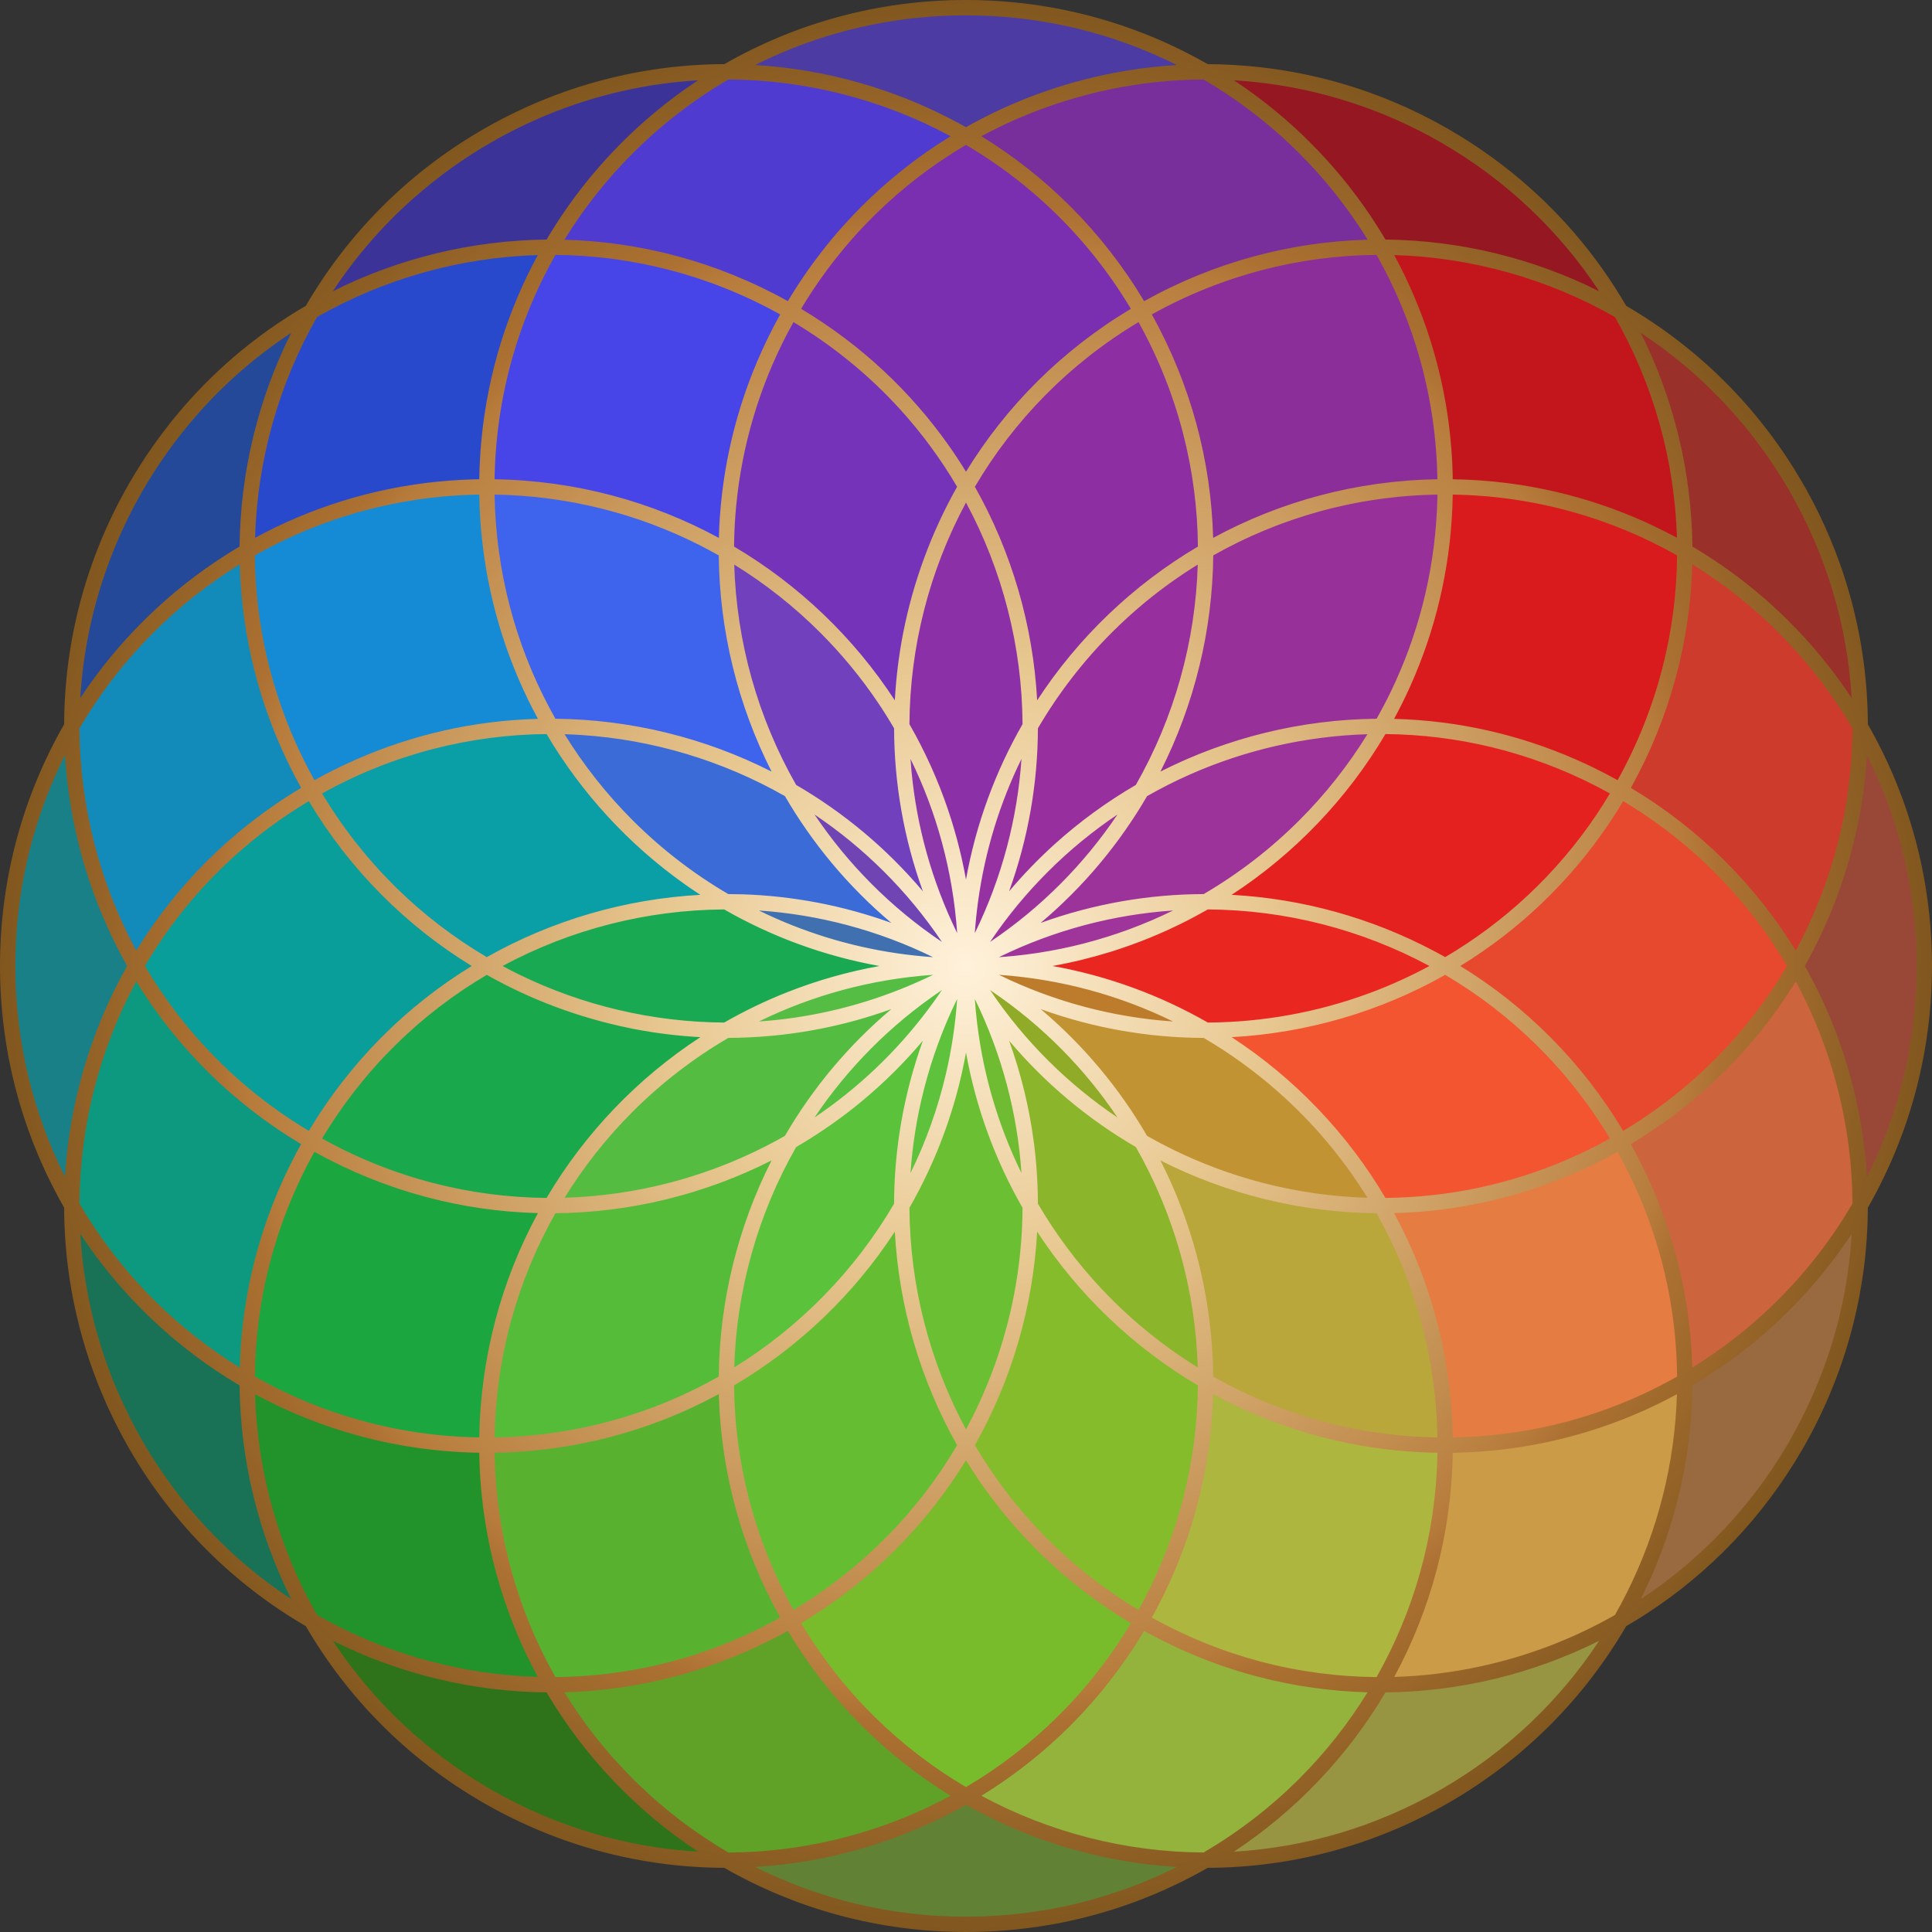
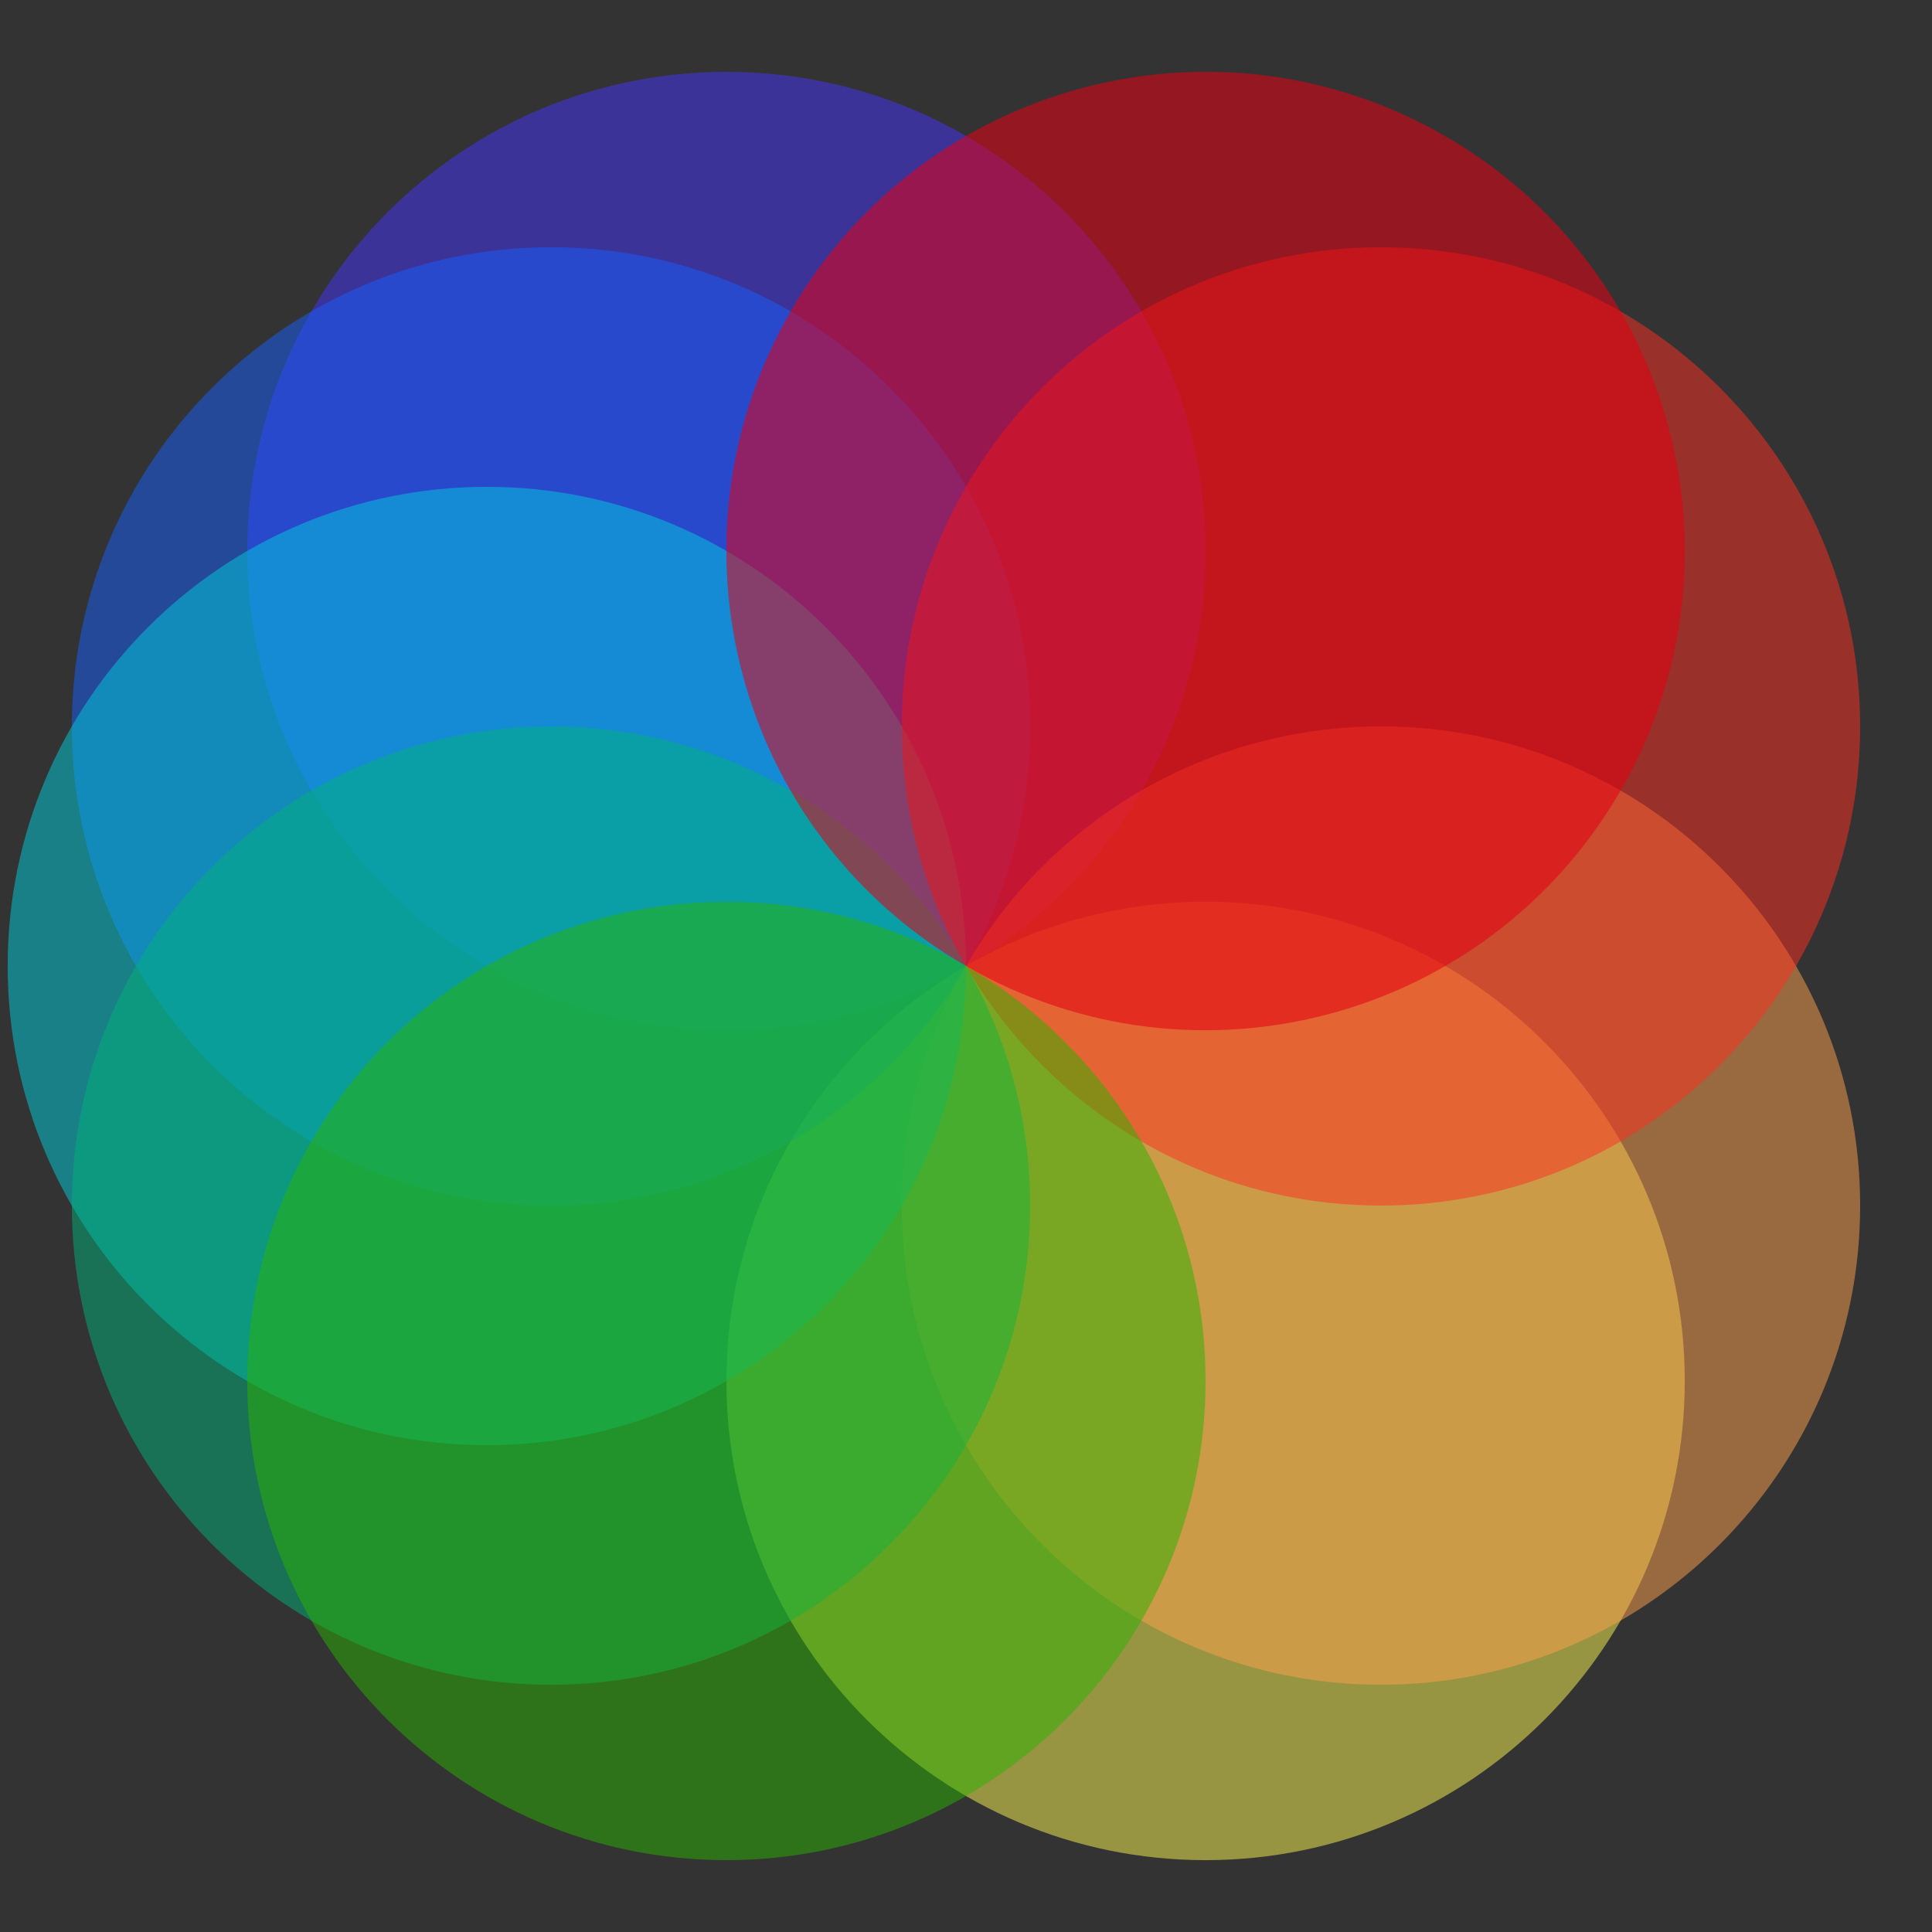
<svg xmlns="http://www.w3.org/2000/svg" width="468" height="468" viewBox="0 0 468 468" fill="none">
  <rect x="0" y="0" width="468" height="468" fill="#333333" stroke="none" />
  <path opacity="0.5" d="M292.037 450.593C356.142 450.593 408.109 398.626 408.109 334.521C408.109 270.416 356.142 218.449 292.037 218.449C227.932 218.449 175.965 270.416 175.965 334.521C175.965 398.626 227.932 450.593 292.037 450.593Z" fill="#FDF652" />
  <path opacity="0.5" d="M175.964 249.551C240.068 249.551 292.035 197.584 292.035 133.48C292.035 69.376 240.068 17.409 175.964 17.409C111.86 17.409 59.893 69.376 59.893 133.48C59.893 197.584 111.86 249.551 175.964 249.551Z" fill="#4635FF" />
  <path opacity="0.5" d="M334.522 408.108C398.627 408.108 450.594 356.141 450.594 292.036C450.594 227.931 398.627 175.964 334.522 175.964C270.417 175.964 218.45 227.931 218.45 292.036C218.45 356.141 270.417 408.108 334.522 408.108Z" fill="#FFA24C" />
  <path opacity="0.5" d="M133.479 292.035C197.583 292.035 249.55 240.068 249.55 175.964C249.55 111.86 197.583 59.893 133.479 59.893C69.375 59.893 17.408 111.86 17.408 175.964C17.408 240.068 69.375 292.035 133.479 292.035Z" fill="#1760FF" />
-   <path opacity="0.5" d="M350.072 350.072C414.177 350.072 466.144 298.105 466.144 234C466.144 169.895 414.177 117.928 350.072 117.928C285.967 117.928 234 169.895 234 234C234 298.105 285.967 350.072 350.072 350.072Z" fill="#FF5E3C" />
  <path opacity="0.5" d="M117.929 350.072C182.034 350.072 234.001 298.105 234.001 234C234.001 169.895 182.034 117.928 117.929 117.928C53.824 117.928 1.857 169.895 1.857 234C1.857 298.105 53.824 350.072 117.929 350.072Z" fill="#00CEDC" />
  <path opacity="0.5" d="M334.52 292.035C398.624 292.035 450.591 240.068 450.591 175.964C450.591 111.86 398.624 59.893 334.52 59.893C270.416 59.893 218.449 111.86 218.449 175.964C218.449 240.068 270.416 292.035 334.52 292.035Z" fill="#FF2E20" />
  <path opacity="0.5" d="M133.479 408.108C197.583 408.108 249.55 356.141 249.55 292.037C249.55 227.933 197.583 175.966 133.479 175.966C69.375 175.966 17.408 227.933 17.408 292.037C17.408 356.141 69.375 408.108 133.479 408.108Z" fill="#00B378" />
-   <path opacity="0.55" d="M392.556 191.516C360.506 247.028 289.517 266.051 234 234C178.484 201.948 159.462 130.958 191.514 75.444C223.566 19.928 294.556 0.905 350.072 32.959C405.589 65.011 424.608 136 392.556 191.516Z" fill="#E40013" />
+   <path opacity="0.55" d="M392.556 191.516C360.506 247.028 289.517 266.051 234 234C178.484 201.948 159.462 130.958 191.514 75.444C223.566 19.928 294.556 0.905 350.072 32.959C405.589 65.011 424.608 136 392.556 191.516" fill="#E40013" />
  <path opacity="0.5" d="M175.964 450.592C240.068 450.592 292.035 398.625 292.035 334.521C292.035 270.417 240.068 218.45 175.964 218.45C111.86 218.45 59.893 270.417 59.893 334.521C59.893 398.625 111.86 450.592 175.964 450.592Z" fill="#2BB500" />
-   <path opacity="0.55" d="M234 234C298.105 234 350.072 182.033 350.072 117.928C350.072 53.823 298.105 1.856 234 1.856C169.895 1.856 117.928 53.823 117.928 117.928C117.928 182.033 169.895 234 234 234Z" fill="#6043FF" />
-   <path opacity="0.5" d="M234 466.144C298.105 466.144 350.072 414.177 350.072 350.072C350.072 285.967 298.105 234 234 234C169.895 234 117.928 285.967 117.928 350.072C117.928 414.177 169.895 466.144 234 466.144Z" fill="#91D337" />
-   <path d="M452.46 292.547C452.497 292.481 452.532 292.417 452.568 292.353C452.838 291.879 453.1 291.404 453.365 290.926C453.556 290.579 453.751 290.23 453.939 289.879C454.201 289.395 454.458 288.906 454.711 288.417C454.893 288.068 455.073 287.723 455.252 287.375C455.508 286.875 455.754 286.37 456.001 285.864C456.171 285.521 456.339 285.177 456.507 284.833C456.753 284.318 456.992 283.8 457.23 283.279C457.388 282.938 457.547 282.596 457.702 282.254C457.938 281.728 458.167 281.195 458.398 280.665C458.544 280.324 458.692 279.984 458.836 279.644C459.065 279.099 459.285 278.555 459.506 278.008C459.639 277.671 459.777 277.337 459.908 277.001C460.126 276.444 460.338 275.881 460.548 275.317C460.672 274.986 460.8 274.656 460.919 274.325C461.129 273.75 461.329 273.171 461.529 272.593C461.642 272.269 461.758 271.947 461.867 271.622C462.068 271.028 462.259 270.428 462.448 269.828C462.548 269.515 462.652 269.203 462.748 268.886C462.94 268.274 463.12 267.654 463.3 267.035C463.391 266.73 463.481 266.427 463.57 266.123C463.748 265.485 463.918 264.845 464.089 264.201C464.166 263.912 464.246 263.624 464.32 263.331C464.491 262.667 464.651 261.995 464.811 261.325C464.874 261.054 464.941 260.785 465.004 260.516C465.164 259.819 465.312 259.12 465.461 258.418C465.512 258.168 465.568 257.92 465.621 257.668C465.768 256.938 465.906 256.202 466.041 255.468C466.083 255.243 466.128 255.022 466.169 254.797C466.307 254.026 466.431 253.246 466.554 252.467C466.584 252.279 466.618 252.091 466.649 251.904C466.776 251.065 466.89 250.225 467.001 249.382C467.019 249.251 467.038 249.119 467.056 248.987C467.17 248.069 467.278 247.146 467.372 246.22C467.376 246.161 467.386 246.103 467.393 246.044C467.793 242.085 468.001 238.065 468.001 234C468.001 233.953 467.999 233.906 467.999 233.858V233.071L467.996 233.068C467.992 232.786 467.982 232.506 467.978 232.226C467.969 231.619 467.957 231.014 467.942 230.409C467.927 230 467.912 229.595 467.894 229.187C467.87 228.591 467.845 227.995 467.813 227.4C467.792 226.988 467.761 226.58 467.735 226.17C467.696 225.584 467.657 224.997 467.611 224.413C467.577 224 467.539 223.588 467.5 223.175C467.449 222.597 467.396 222.02 467.335 221.446C467.291 221.029 467.24 220.617 467.193 220.201C467.125 219.633 467.06 219.065 466.984 218.5C466.929 218.082 466.871 217.666 466.809 217.249C466.732 216.691 466.652 216.133 466.565 215.578C466.498 215.157 466.425 214.736 466.353 214.317C466.262 213.77 466.172 213.223 466.072 212.68C465.995 212.255 465.912 211.832 465.829 211.408C465.725 210.873 465.622 210.338 465.512 209.805C465.421 209.378 465.326 208.953 465.234 208.529C465.117 208.003 465.003 207.477 464.88 206.954C464.778 206.526 464.671 206.101 464.566 205.676C464.44 205.16 464.314 204.644 464.179 204.132C464.068 203.702 463.948 203.276 463.833 202.847C463.693 202.341 463.556 201.836 463.41 201.334C463.288 200.904 463.157 200.475 463.027 200.046C462.88 199.551 462.732 199.055 462.577 198.565C462.441 198.135 462.302 197.707 462.162 197.28C462.003 196.793 461.845 196.307 461.68 195.823C461.531 195.393 461.377 194.966 461.227 194.539C461.057 194.063 460.89 193.587 460.714 193.114C460.554 192.682 460.389 192.255 460.224 191.826C460.045 191.361 459.87 190.897 459.686 190.435C459.515 190.003 459.337 189.577 459.161 189.145C458.973 188.692 458.789 188.237 458.596 187.786C458.413 187.356 458.223 186.93 458.034 186.502C457.838 186.057 457.643 185.612 457.442 185.17C457.247 184.742 457.046 184.318 456.846 183.893C456.641 183.456 456.437 183.02 456.229 182.587C456.022 182.162 455.808 181.738 455.595 181.315C455.383 180.89 455.172 180.463 454.953 180.04C454.732 179.614 454.508 179.194 454.282 178.771C454.063 178.356 453.845 177.939 453.619 177.529C453.389 177.105 453.15 176.685 452.914 176.264C452.762 175.996 452.614 175.724 452.462 175.458C452.395 155.58 447.299 135.441 436.649 117C425.996 98.55 411.102 84.079 393.917 74.082C390.327 67.909 386.169 62.024 381.443 56.533C378.13 52.684 374.541 49.027 370.69 45.589C364.747 40.279 358.173 35.493 350.999 31.35C346.357 28.671 341.608 26.342 336.783 24.355C326.533 20.136 315.936 17.483 305.298 16.284C301.049 15.806 296.794 15.553 292.55 15.537C292.045 15.247 291.533 14.967 291.023 14.684C290.742 14.529 290.461 14.37 290.178 14.215C289.617 13.911 289.051 13.617 288.487 13.321C288.212 13.178 287.94 13.03 287.664 12.889C287.084 12.592 286.496 12.305 285.911 12.016C285.643 11.886 285.38 11.75 285.111 11.621C284.507 11.331 283.899 11.05 283.291 10.768C283.036 10.651 282.782 10.53 282.527 10.414C281.9 10.131 281.267 9.858 280.635 9.585C280.391 9.481 280.15 9.371 279.906 9.268C279.259 8.995 278.606 8.73 277.952 8.468C277.718 8.375 277.485 8.276 277.251 8.183C276.581 7.918 275.902 7.664 275.227 7.412C275.008 7.329 274.789 7.243 274.568 7.162C273.868 6.906 273.16 6.66 272.455 6.416C272.254 6.346 272.055 6.273 271.852 6.205C271.118 5.956 270.38 5.719 269.638 5.485C269.461 5.428 269.285 5.368 269.109 5.312C268.342 5.076 267.577 4.849 266.803 4.626C266.647 4.581 266.49 4.531 266.332 4.486C265.516 4.254 264.697 4.034 263.874 3.819C263.76 3.789 263.647 3.756 263.531 3.726C262.675 3.505 261.811 3.296 260.945 3.093C260.863 3.074 260.784 3.052 260.7 3.033C259.79 2.822 258.873 2.622 257.955 2.434C257.917 2.426 257.882 2.417 257.847 2.41C250.165 0.832 242.213 1.23155e-05 234.065 -0.005C234.042 -0.005 234.021 -0.006 234.001 -0.005C233.989 -0.005 233.977 -0.005 233.966 -0.004C233.957 -0.004 233.949 -0.005 233.94 -0.004C212.657 0.007 192.693 5.659 175.46 15.533C155.581 15.6 135.443 20.698 117.001 31.347C98.551 41.999 84.08 56.893 74.082 74.078C67.909 77.67 62.024 81.828 56.533 86.554C46.74 94.982 38.176 105.175 31.351 116.997C20.702 135.437 15.604 155.577 15.537 175.455C5.653 192.705 -0.001 212.69 -0.001 233.998C-7.08003e-06 254.222 5.094 273.252 14.063 289.887C14.121 289.993 14.176 290.102 14.234 290.21C14.355 290.432 14.483 290.65 14.605 290.874C14.913 291.432 15.22 291.985 15.536 292.538C15.552 297.408 15.865 302.293 16.493 307.168C18.432 322.182 23.311 337.071 31.348 350.998C42.002 369.446 56.894 383.917 74.078 393.914C84.077 411.1 98.547 425.993 116.999 436.647C128.601 443.345 140.877 447.85 153.335 450.286C160.677 451.722 168.083 452.433 175.452 452.459C192.703 462.345 212.691 467.998 233.999 467.999C255.307 467.998 275.294 462.345 292.546 452.459C312.422 452.392 332.556 447.297 350.999 436.647C369.446 425.997 383.917 411.101 393.913 393.92C395.58 392.95 397.226 391.947 398.848 390.894C413.951 381.084 427.028 367.664 436.65 350.998C442.213 341.36 446.249 331.261 448.856 320.978C451.239 311.583 452.43 302.036 452.46 292.547ZM434.182 347.797C433.931 348.244 433.692 348.697 433.434 349.143C426.265 361.56 417.114 372.112 406.617 380.649C406.466 380.772 406.315 380.904 406.163 381.025C405.626 381.461 405.074 381.876 404.528 382.297C404.09 382.639 403.657 382.987 403.215 383.319C403.025 383.462 402.834 383.594 402.646 383.731C400.944 384.994 399.216 386.21 397.455 387.37C405.094 372.1 409.368 355.31 409.922 338.227C409.949 337.353 409.956 336.478 409.963 335.6C410.242 335.438 410.521 335.273 410.793 335.109C411.201 334.861 411.608 334.611 412.013 334.362C412.409 334.116 412.801 333.873 413.196 333.622C413.595 333.367 413.994 333.108 414.393 332.85C414.784 332.596 415.17 332.342 415.558 332.082C415.951 331.82 416.34 331.553 416.732 331.286C417.116 331.021 417.501 330.756 417.879 330.488C418.268 330.217 418.648 329.94 419.031 329.666C419.411 329.394 419.789 329.117 420.164 328.837C420.542 328.56 420.914 328.279 421.285 327.997C421.663 327.711 422.036 327.425 422.41 327.133C422.776 326.85 423.141 326.562 423.502 326.272C423.874 325.976 424.241 325.681 424.61 325.381C424.965 325.089 425.32 324.797 425.674 324.501C426.039 324.193 426.404 323.887 426.769 323.575C427.12 323.276 427.463 322.974 427.806 322.674C428.165 322.356 428.523 322.04 428.88 321.721C429.22 321.414 429.557 321.11 429.891 320.799C430.247 320.473 430.603 320.147 430.952 319.814C431.282 319.503 431.609 319.191 431.934 318.876C432.282 318.54 432.629 318.201 432.976 317.861C433.293 317.544 433.61 317.227 433.928 316.905C434.271 316.558 434.614 316.21 434.95 315.858C435.261 315.535 435.568 315.215 435.875 314.891C436.213 314.532 436.549 314.17 436.881 313.808C437.181 313.484 437.479 313.157 437.775 312.828C438.106 312.461 438.435 312.088 438.764 311.716C439.052 311.385 439.342 311.055 439.628 310.722C439.951 310.34 440.273 309.959 440.594 309.575C440.874 309.241 441.151 308.907 441.427 308.569C441.747 308.178 442.063 307.785 442.377 307.39C442.647 307.054 442.914 306.716 443.177 306.375C443.49 305.973 443.8 305.57 444.107 305.163C444.365 304.823 444.622 304.479 444.878 304.138C445.185 303.724 445.487 303.309 445.787 302.891C446.034 302.55 446.281 302.207 446.524 301.86C446.824 301.436 447.119 301.008 447.413 300.58C447.649 300.234 447.884 299.892 448.119 299.54C448.262 299.33 448.404 299.118 448.547 298.905C448.175 305.16 447.29 311.418 445.864 317.615C443.486 327.94 439.61 338.093 434.182 347.797ZM36.6 352.528C35.905 351.416 35.228 350.287 34.565 349.14C33.917 348.016 33.288 346.885 32.682 345.746C24.705 330.806 20.396 314.834 19.45 298.886C29.338 313.863 42.548 326.447 58.033 335.596C58.214 353.58 62.512 371.312 70.539 387.365C57.216 378.583 45.548 366.88 36.6 352.528ZM26.204 136.724C26.276 136.531 26.338 136.338 26.41 136.145C26.431 136.09 26.452 136.037 26.473 135.983C28.659 130.153 31.35 124.426 34.565 118.855C41.177 107.404 49.47 97.532 58.954 89.369C62.644 86.192 66.519 83.28 70.54 80.629C62.511 96.683 58.213 114.414 58.033 132.399C57.605 132.652 57.173 132.901 56.749 133.16C56.427 133.355 56.11 133.558 55.79 133.757C55.305 134.058 54.817 134.357 54.338 134.665C54.021 134.868 53.71 135.079 53.396 135.285C52.918 135.598 52.439 135.908 51.966 136.227C51.664 136.432 51.366 136.644 51.065 136.852C50.586 137.181 50.107 137.508 49.633 137.846C49.342 138.053 49.056 138.268 48.767 138.477C48.292 138.822 47.815 139.164 47.345 139.516C47.052 139.735 46.764 139.962 46.473 140.184C46.013 140.535 45.55 140.883 45.096 141.241C44.838 141.444 44.585 141.653 44.33 141.858C43.848 142.243 43.365 142.626 42.889 143.019C42.648 143.219 42.41 143.425 42.171 143.626C41.689 144.03 41.205 144.434 40.73 144.845C40.49 145.052 40.256 145.266 40.017 145.477C39.548 145.891 39.075 146.303 38.613 146.724C38.398 146.919 38.189 147.12 37.976 147.316C37.497 147.759 37.015 148.201 36.541 148.652C36.339 148.845 36.143 149.043 35.943 149.237C35.465 149.698 34.987 150.158 34.518 150.628C34.325 150.822 34.136 151.021 33.943 151.217C33.473 151.694 33.004 152.169 32.541 152.653C32.355 152.848 32.174 153.049 31.988 153.247C31.529 153.738 31.068 154.226 30.616 154.723C30.426 154.931 30.242 155.146 30.053 155.357C29.613 155.85 29.171 156.341 28.736 156.841C28.592 157.008 28.452 157.179 28.308 157.347C27.839 157.897 27.369 158.446 26.908 159.003C26.802 159.133 26.698 159.268 26.592 159.398C26.101 159.999 25.612 160.601 25.133 161.211C25.071 161.288 25.012 161.37 24.95 161.448C24.43 162.114 23.916 162.782 23.409 163.458C23.353 163.532 23.3 163.608 23.246 163.683C22.737 164.367 22.233 165.056 21.738 165.75C21.709 165.793 21.678 165.837 21.649 165.879C20.897 166.94 20.167 168.018 19.449 169.103C19.733 164.336 20.32 159.567 21.213 154.822C22.363 148.729 24.02 142.676 26.204 136.724ZM99.978 48.175C100.124 48.044 100.28 47.919 100.429 47.787C106.017 42.872 112.164 38.429 118.857 34.564C123.356 31.968 127.955 29.711 132.627 27.789C144.481 22.91 156.801 20.18 169.11 19.45C168.831 19.633 168.553 19.814 168.277 19.999C168.206 20.047 168.133 20.093 168.061 20.142C167.373 20.607 166.691 21.081 166.015 21.561C165.92 21.628 165.823 21.692 165.729 21.759C165.095 22.21 164.469 22.672 163.844 23.135C163.708 23.234 163.571 23.331 163.436 23.431C162.836 23.88 162.245 24.338 161.654 24.798C161.499 24.918 161.341 25.035 161.188 25.157C160.622 25.602 160.063 26.055 159.505 26.51C159.331 26.653 159.154 26.789 158.98 26.934C158.471 27.353 157.971 27.784 157.469 28.212C157.252 28.397 157.031 28.577 156.817 28.763C156.374 29.147 155.937 29.541 155.499 29.931C155.233 30.169 154.962 30.402 154.698 30.642C154.28 31.022 153.869 31.412 153.455 31.799C153.181 32.057 152.901 32.31 152.629 32.57C152.248 32.932 151.876 33.303 151.501 33.672C151.203 33.964 150.899 34.253 150.603 34.548C150.274 34.878 149.954 35.215 149.628 35.547C149.294 35.889 148.956 36.228 148.626 36.574C148.332 36.883 148.046 37.198 147.755 37.51C147.402 37.888 147.046 38.263 146.698 38.646C146.423 38.948 146.156 39.259 145.884 39.564C145.529 39.963 145.17 40.358 144.821 40.762C144.559 41.065 144.304 41.373 144.047 41.677C143.695 42.093 143.339 42.505 142.993 42.925C142.768 43.196 142.552 43.474 142.33 43.749C141.956 44.208 141.582 44.666 141.216 45.132C141.03 45.368 140.851 45.61 140.667 45.848C140.273 46.358 139.877 46.866 139.492 47.382C139.342 47.583 139.197 47.788 139.049 47.99C138.637 48.549 138.224 49.108 137.821 49.674C137.712 49.828 137.608 49.984 137.499 50.138C137.063 50.758 136.628 51.38 136.203 52.008C136.129 52.117 136.058 52.23 135.984 52.34C135.531 53.017 135.082 53.694 134.643 54.379C134.544 54.534 134.451 54.692 134.352 54.846C133.943 55.491 133.534 56.138 133.137 56.793C133.081 56.886 133.027 56.98 132.972 57.073C132.78 57.392 132.593 57.714 132.403 58.034C114.418 58.214 96.686 62.512 80.632 70.541C85.906 62.538 92.236 55.137 99.56 48.561C99.701 48.435 99.835 48.302 99.978 48.175ZM464.286 234C464.286 238.894 463.976 243.717 463.379 248.45C463.376 248.484 463.372 248.517 463.367 248.552C463.258 249.416 463.135 250.277 463.006 251.135C462.993 251.224 462.984 251.315 462.969 251.404C462.844 252.202 462.71 252.998 462.571 253.792C462.547 253.938 462.527 254.087 462.501 254.232C462.371 254.963 462.226 255.687 462.083 256.413C462.04 256.62 462.006 256.83 461.964 257.039C461.828 257.698 461.681 258.354 461.531 259.012C461.472 259.28 461.417 259.551 461.356 259.819C461.221 260.405 461.074 260.989 460.929 261.571C460.846 261.905 460.77 262.241 460.684 262.573C460.549 263.088 460.406 263.6 460.267 264.113C460.16 264.509 460.057 264.904 459.947 265.298C459.817 265.749 459.68 266.193 459.548 266.638C459.412 267.09 459.281 267.545 459.141 267.998C459.026 268.372 458.9 268.743 458.78 269.113C458.612 269.634 458.451 270.154 458.274 270.67C458.174 270.964 458.067 271.252 457.967 271.545C457.76 272.136 457.558 272.726 457.344 273.309C457.262 273.532 457.174 273.748 457.092 273.968C456.851 274.621 456.604 275.274 456.35 275.918C456.296 276.056 456.238 276.188 456.185 276.324C455.894 277.053 455.599 277.779 455.294 278.502C455.282 278.533 455.265 278.564 455.252 278.595C454.318 280.794 453.313 282.953 452.248 285.078C451.174 267.169 446.033 249.662 437.199 233.999C439.4 230.096 441.359 226.073 443.096 221.963C448.332 209.583 451.442 196.371 452.248 182.928C459.895 198.195 464.223 215.409 464.28 233.636C464.28 233.758 464.286 233.878 464.286 234ZM428.87 316.676C428.652 316.882 428.431 317.084 428.213 317.29C427.766 317.707 427.317 318.13 426.865 318.541C426.527 318.85 426.18 319.149 425.839 319.452C425.497 319.757 425.159 320.063 424.814 320.362C424.671 320.486 424.523 320.607 424.379 320.729C419.855 324.609 415.026 328.138 409.933 331.28C409.443 312.864 404.612 294.308 395.051 277.151C398.944 274.822 402.66 272.308 406.186 269.618C417.924 260.658 427.591 249.801 434.999 237.727C443.901 254.242 448.643 272.757 448.742 291.544C443.775 300.04 437.748 307.842 430.834 314.759C430.584 315.006 430.331 315.247 430.08 315.495C429.679 315.89 429.276 316.285 428.87 316.676ZM3.713 233.927C3.714 233.286 3.727 232.65 3.739 232.011C3.744 231.603 3.75 231.194 3.76 230.786C3.776 230.216 3.801 229.649 3.825 229.08C3.841 228.675 3.855 228.269 3.877 227.866C3.907 227.297 3.947 226.733 3.984 226.167C4.011 225.767 4.036 225.367 4.066 224.966C4.11 224.401 4.165 223.839 4.217 223.275C4.253 222.879 4.286 222.482 4.328 222.086C4.386 221.521 4.454 220.959 4.521 220.397C4.566 220.009 4.609 219.619 4.66 219.231C4.733 218.667 4.815 218.105 4.896 217.543C4.95 217.161 5.002 216.776 5.063 216.395C5.149 215.831 5.246 215.27 5.341 214.707C5.405 214.333 5.465 213.957 5.533 213.585C5.635 213.019 5.746 212.458 5.856 211.894C5.927 211.529 5.996 211.16 6.071 210.794C6.188 210.231 6.313 209.671 6.438 209.112C6.519 208.752 6.594 208.389 6.678 208.03C6.809 207.464 6.95 206.901 7.09 206.338C7.176 205.991 7.26 205.641 7.349 205.294C7.496 204.725 7.654 204.161 7.809 203.596C7.903 203.258 7.992 202.918 8.088 202.582C8.25 202.01 8.423 201.441 8.596 200.873C8.694 200.549 8.787 200.222 8.888 199.9C9.068 199.324 9.257 198.754 9.446 198.182C9.55 197.869 9.65 197.554 9.754 197.241C9.95 196.666 10.156 196.095 10.36 195.523C10.468 195.22 10.573 194.916 10.683 194.614C10.896 194.035 11.119 193.461 11.34 192.888C11.452 192.596 11.56 192.305 11.673 192.016C11.904 191.432 12.146 190.851 12.387 190.271C12.5 189.998 12.609 189.724 12.724 189.45C12.975 188.859 13.236 188.271 13.496 187.684C13.61 187.429 13.72 187.171 13.834 186.916C14.105 186.317 14.385 185.725 14.667 185.134C14.78 184.893 14.891 184.651 15.006 184.411C15.247 183.913 15.497 183.421 15.744 182.926C16.819 200.833 21.96 218.335 30.794 233.997C22.051 249.499 16.919 266.801 15.772 284.519C15.759 284.702 15.755 284.885 15.744 285.069C8.047 269.7 3.708 252.36 3.708 233.999V233.927H3.713ZM20.269 174.742C20.663 174.096 21.065 173.457 21.469 172.819C21.554 172.686 21.637 172.549 21.722 172.415C22.149 171.752 22.584 171.094 23.023 170.439C23.093 170.334 23.16 170.229 23.231 170.125C23.695 169.436 24.17 168.755 24.65 168.078C24.698 168.011 24.743 167.941 24.791 167.873C25.303 167.154 25.824 166.442 26.35 165.733C26.368 165.711 26.386 165.685 26.405 165.661C29.693 161.265 33.291 157.112 37.165 153.236C43.448 146.955 50.463 141.406 58.064 136.717C58.092 137.744 58.137 138.77 58.192 139.796C59.111 157.196 63.92 174.644 72.946 190.847C56.087 200.925 42.63 214.57 33 230.269C24.095 213.756 19.355 195.242 19.255 176.456C19.494 176.047 19.733 175.641 19.976 175.237C20.075 175.072 20.169 174.905 20.269 174.742ZM401.721 335.892C401.014 336.252 400.304 336.606 399.586 336.953C399.369 337.057 399.15 337.155 398.933 337.258C397.481 337.946 396.015 338.612 394.531 339.239C381.397 344.793 367.01 347.951 351.905 348.189C351.676 333.66 348.832 319.766 343.801 306.967C343.784 306.925 343.77 306.881 343.753 306.841C343.518 306.246 343.273 305.658 343.028 305.069C342.906 304.771 342.788 304.471 342.663 304.175C342.535 303.87 342.398 303.573 342.268 303.269C342.017 302.691 341.771 302.111 341.51 301.54C341.508 301.531 341.502 301.523 341.497 301.516C340.319 298.912 339.053 296.36 337.696 293.862C344.193 293.693 350.713 292.993 357.18 291.726C366.164 289.965 375.053 287.122 383.664 283.159C386.419 281.894 389.141 280.508 391.832 279.009C397.108 288.491 400.898 298.399 403.263 308.476C405.201 316.745 406.18 325.122 406.251 333.459C404.872 334.238 403.477 334.996 402.064 335.721C401.95 335.777 401.837 335.834 401.721 335.892ZM245.651 29.098C246.055 28.917 246.466 28.752 246.877 28.578C260.951 22.534 276.153 19.337 291.538 19.254C298.451 23.294 304.904 28.032 310.794 33.385C312.144 34.614 313.469 35.875 314.76 37.167C317.344 39.751 319.805 42.458 322.131 45.277C325.464 49.316 328.518 53.59 331.278 58.064C312.863 58.555 294.308 63.387 277.152 72.946C267.072 56.087 253.425 42.629 237.726 32.998C240.185 31.673 242.683 30.434 245.223 29.293C245.368 29.23 245.508 29.161 245.651 29.098ZM428.48 150.958C428.61 151.081 428.743 151.201 428.87 151.323C428.922 151.371 428.971 151.42 429.018 151.466C430.029 152.432 431.014 153.419 431.988 154.421C438.419 161.042 444.055 168.437 448.742 176.454C448.642 195.241 443.901 213.755 434.999 230.269C425.366 214.569 411.908 200.923 395.051 190.846C404.611 173.688 409.444 155.133 409.933 136.719C412.064 138.033 414.153 139.409 416.187 140.856C420.52 143.937 424.625 147.317 428.48 150.958ZM333.457 406.252C324.082 406.171 314.655 404.951 305.391 402.5C296.375 400.118 287.522 396.569 279.01 391.832C288.561 374.67 293.382 356.109 293.861 337.696C303.885 343.14 314.786 347.173 326.299 349.531C326.379 349.547 326.461 349.559 326.539 349.576C327.417 349.752 328.296 349.925 329.181 350.083C329.385 350.118 329.591 350.148 329.794 350.184C330.556 350.317 331.322 350.448 332.089 350.565C332.407 350.613 332.725 350.654 333.042 350.701C333.701 350.794 334.358 350.892 335.018 350.976C335.452 351.032 335.89 351.077 336.326 351.123C336.874 351.189 337.424 351.257 337.974 351.312C338.503 351.368 339.036 351.408 339.564 351.456C340.025 351.497 340.487 351.545 340.95 351.579C341.595 351.629 342.239 351.664 342.887 351.704C343.241 351.724 343.592 351.751 343.945 351.768C344.714 351.808 345.482 351.833 346.252 351.858C346.489 351.867 346.725 351.88 346.96 351.887C347.371 351.898 347.781 351.898 348.192 351.903C348.187 352.276 348.188 352.648 348.178 353.018C347.688 372.342 342.395 390.464 333.457 406.252ZM347.083 348.175C346.411 348.154 345.746 348.126 345.08 348.097C344.768 348.084 344.455 348.077 344.144 348.061C343.523 348.03 342.907 347.984 342.288 347.944C341.937 347.92 341.582 347.905 341.23 347.878C340.636 347.83 340.046 347.773 339.458 347.72C339.086 347.685 338.711 347.656 338.343 347.619C337.766 347.559 337.195 347.49 336.619 347.422C336.238 347.376 335.853 347.338 335.473 347.289C334.912 347.22 334.356 347.135 333.798 347.055C333.407 346.999 333.016 346.95 332.627 346.89C332.076 346.806 331.53 346.709 330.982 346.619C330.589 346.553 330.194 346.49 329.803 346.421C329.269 346.325 328.741 346.219 328.211 346.115C327.808 346.038 327.404 345.965 327.003 345.885C326.468 345.774 325.94 345.654 325.408 345.537C325.015 345.45 324.623 345.37 324.233 345.279C323.69 345.154 323.157 345.019 322.619 344.886C322.242 344.792 321.861 344.706 321.483 344.606C320.94 344.466 320.397 344.315 319.851 344.166C319.489 344.066 319.125 343.973 318.765 343.87C318.204 343.711 317.648 343.542 317.089 343.372C316.75 343.27 316.41 343.175 316.072 343.068C315.496 342.887 314.921 342.696 314.346 342.508C314.033 342.405 313.72 342.308 313.408 342.201C312.822 342.006 312.243 341.796 311.664 341.587C311.367 341.483 311.066 341.381 310.769 341.275C310.176 341.056 309.587 340.828 308.999 340.6C308.723 340.492 308.442 340.391 308.166 340.282C307.541 340.035 306.922 339.778 306.303 339.521C306.068 339.423 305.829 339.331 305.593 339.23C304.952 338.959 304.32 338.679 303.684 338.395C303.475 338.301 303.259 338.213 303.049 338.117C302.416 337.831 301.793 337.537 301.165 337.239C300.955 337.14 300.745 337.046 300.535 336.944C299.89 336.632 299.254 336.311 298.616 335.989C298.428 335.896 298.244 335.806 298.06 335.713C297.402 335.378 296.753 335.029 296.103 334.682C295.941 334.596 295.777 334.511 295.615 334.425C295.035 334.11 294.461 333.78 293.886 333.458C293.75 319.846 291.272 306.378 286.59 293.674C286.191 292.594 285.773 291.522 285.344 290.454C285.299 290.347 285.263 290.237 285.219 290.133C283.975 287.065 282.588 284.055 281.089 281.096C297.296 289.314 315.243 293.712 333.45 293.893C342.553 309.971 347.865 328.472 348.183 348.19C348.07 348.188 347.954 348.188 347.838 348.187C347.592 348.179 347.334 348.179 347.083 348.175ZM264.543 61.373C267.943 65.562 271.086 70.044 273.936 74.805C257.078 84.895 243.623 98.553 233.998 114.264C232.664 112.086 231.258 109.949 229.778 107.856C220.582 94.836 208.585 83.499 194.063 74.807C204.202 57.865 218.062 44.483 233.999 35.102C245.457 41.846 255.842 50.657 264.543 61.373ZM391.835 188.987C378.384 181.501 364.079 176.91 349.653 175.05C345.672 174.537 341.679 174.239 337.697 174.134C339.056 171.63 340.33 169.07 341.509 166.459C341.642 166.168 341.765 165.873 341.893 165.581C342.184 164.924 342.474 164.266 342.752 163.602C348.431 150.1 351.66 135.318 351.903 119.809C371.639 120.119 390.159 125.433 406.252 134.54C406.096 153.037 401.438 171.729 391.835 188.987ZM126.274 79.913C126.421 79.495 126.564 79.075 126.716 78.658C127.509 76.494 128.372 74.366 129.288 72.266C130.865 68.658 132.619 65.147 134.544 61.745C153.039 61.901 171.73 66.558 188.988 76.165C186.869 79.971 184.981 83.844 183.324 87.771C177.509 101.549 174.508 115.968 174.134 130.3C157.943 121.506 139.458 116.401 119.808 116.094C119.815 115.601 119.822 115.108 119.836 114.617C120.168 102.99 122.231 91.8 125.786 81.295C125.943 80.833 126.111 80.375 126.274 79.913ZM348.111 122.585C348.094 123.02 348.083 123.455 348.06 123.889C348.032 124.436 347.992 124.981 347.956 125.525C347.928 125.949 347.906 126.373 347.873 126.794C347.829 127.356 347.774 127.917 347.722 128.478C347.688 128.878 347.655 129.28 347.615 129.677C347.558 130.246 347.489 130.812 347.422 131.38C347.376 131.767 347.335 132.157 347.287 132.543C347.211 133.122 347.128 133.698 347.044 134.274C346.992 134.644 346.943 135.014 346.888 135.382C346.795 135.987 346.691 136.587 346.589 137.187C346.533 137.524 346.479 137.862 346.419 138.199C346.308 138.819 346.186 139.436 346.065 140.053C346.002 140.366 345.948 140.682 345.884 140.995C345.754 141.63 345.61 142.262 345.468 142.893C345.405 143.185 345.345 143.476 345.278 143.764C345.129 144.419 344.965 145.07 344.802 145.72C344.737 145.983 344.675 146.247 344.608 146.509C344.433 147.19 344.245 147.866 344.057 148.544C343.997 148.77 343.937 149 343.871 149.225C343.672 149.933 343.458 150.637 343.244 151.339C343.183 151.531 343.13 151.725 343.071 151.916C342.844 152.645 342.604 153.369 342.365 154.091C342.309 154.254 342.261 154.418 342.205 154.58C341.952 155.33 341.684 156.076 341.416 156.819C341.37 156.95 341.323 157.084 341.279 157.214C340.994 157.989 340.698 158.758 340.399 159.526C340.359 159.624 340.325 159.721 340.286 159.818C339.973 160.618 339.645 161.413 339.311 162.204C339.287 162.267 339.263 162.329 339.235 162.392C338.885 163.22 338.524 164.043 338.154 164.862C338.144 164.885 338.133 164.909 338.122 164.933C337.75 165.758 337.367 166.578 336.976 167.392C336.967 167.411 336.958 167.428 336.951 167.445C335.861 169.71 334.691 171.927 333.458 174.105C315.251 174.286 297.303 178.685 281.095 186.903C289.313 170.695 293.713 152.748 293.894 134.541C309.972 125.44 328.468 120.128 348.192 119.81C348.183 120.195 348.183 120.581 348.176 120.964C348.157 121.507 348.135 122.044 348.111 122.585ZM262.59 228.535C261.715 228.76 260.836 228.973 259.956 229.179C259.917 229.188 259.879 229.199 259.842 229.207C259.027 229.395 258.209 229.571 257.388 229.742C257.28 229.765 257.173 229.79 257.065 229.812C256.317 229.965 255.567 230.106 254.817 230.244C254.63 230.279 254.449 230.317 254.261 230.349C253.559 230.475 252.85 230.589 252.141 230.702C251.907 230.74 251.674 230.783 251.437 230.818C250.785 230.919 250.122 231.006 249.466 231.095C249.173 231.135 248.882 231.181 248.587 231.217C247.958 231.298 247.322 231.365 246.689 231.436C246.365 231.472 246.044 231.513 245.719 231.545C245.13 231.607 244.536 231.654 243.943 231.705C243.572 231.737 243.2 231.774 242.829 231.803C242.544 231.825 242.259 231.838 241.975 231.858C255.533 225.23 269.846 221.535 284.162 220.555C277.343 223.895 270.146 226.58 262.646 228.516C262.628 228.525 262.609 228.53 262.59 228.535ZM316.264 288.71C302.799 286.522 289.774 281.936 277.862 275.147C271.205 263.703 262.567 253.277 252.089 244.442C264.985 249.101 278.342 251.382 291.583 251.421C297.896 255.114 303.823 259.396 309.291 264.192C317.829 271.682 325.238 280.428 331.237 290.137C326.209 289.989 321.207 289.514 316.264 288.71ZM121.736 233.999C138.213 225.131 156.679 220.407 175.417 220.298C186.887 226.875 199.569 231.583 213.046 234C205.331 235.384 197.875 237.517 190.757 240.322C185.446 242.418 180.323 244.887 175.422 247.698C158.173 247.599 141.152 243.594 125.701 236.041C124.366 235.386 123.045 234.703 121.736 233.999ZM243.936 321.077C243.623 322.262 243.292 323.441 242.944 324.615C240.719 332.099 237.715 339.354 233.999 346.262C225.13 329.784 220.407 311.318 220.299 292.58C221.918 289.757 223.416 286.856 224.803 283.893C229.048 274.813 232.178 265.111 234 254.952C236.417 268.425 241.122 281.108 247.698 292.579C247.658 299.759 246.948 306.904 245.577 313.909C245.107 316.315 244.56 318.706 243.936 321.077ZM220.558 284.163C221.02 277.39 222.098 270.615 223.801 263.922C225.697 256.471 228.368 249.117 231.861 241.974C231.433 248.183 230.512 254.256 229.132 260.154C227.163 268.553 224.267 276.592 220.558 284.163ZM197.307 270.691C205.313 258.79 215.663 248.241 228.178 239.822C227.104 241.418 225.985 242.968 224.844 244.494C217.036 254.929 207.69 263.706 197.307 270.691ZM247.437 183.841C246.46 198.154 242.765 212.467 236.138 226.025C236.317 223.42 236.584 220.84 236.936 218.287C238.616 206.082 242.218 194.496 247.437 183.841ZM253.764 211.244C258.991 206.012 264.667 201.361 270.688 197.308C262.683 209.208 252.336 219.756 239.824 228.176C243.981 221.996 248.662 216.35 253.764 211.244ZM231.86 226.025C225.686 213.396 222.054 200.111 220.794 186.781C220.701 185.8 220.625 184.819 220.558 183.838C226.869 196.724 230.822 210.972 231.86 226.025ZM228.172 228.172C215.662 219.754 205.313 209.206 197.309 197.309C209.206 205.313 219.753 215.661 228.172 228.172ZM183.841 247.436C196.726 241.129 210.972 237.177 226.024 236.138C223.44 237.402 220.826 238.548 218.191 239.6C207.009 244.066 195.427 246.647 183.841 247.436ZM237.498 253.367C236.86 249.631 236.403 245.83 236.138 241.975C242.765 255.531 246.458 269.841 247.437 284.156C242.742 274.568 239.356 264.23 237.498 253.367ZM241.977 236.138C257.03 237.177 271.273 241.131 284.157 247.436C269.842 246.46 255.53 242.765 241.977 236.138ZM275.146 190.137C268.119 194.224 261.477 199.057 255.347 204.606C251.498 208.095 247.851 211.867 244.439 215.913C249.098 203.016 251.38 189.661 251.42 176.419C256.381 167.936 262.402 160.146 269.31 153.237C271.896 150.653 274.602 148.191 277.421 145.863C281.439 142.549 285.692 139.509 290.141 136.759C289.584 155.481 284.43 173.85 275.146 190.137ZM247.697 175.419C241.121 186.89 236.416 199.569 233.998 213.045C232.812 206.428 231.069 200.003 228.829 193.819C228.785 193.699 228.746 193.578 228.703 193.461C228.481 192.854 228.246 192.253 228.015 191.65C227.902 191.356 227.793 191.059 227.679 190.764C227.527 190.381 227.366 190.003 227.211 189.621C227.005 189.113 226.802 188.602 226.588 188.098C226.516 187.926 226.437 187.756 226.364 187.585C226.06 186.877 225.755 186.168 225.438 185.468C225.406 185.398 225.373 185.329 225.34 185.258C223.81 181.89 222.127 178.607 220.298 175.417C220.406 156.679 225.129 138.212 233.999 121.734C242.866 138.212 247.59 156.68 247.697 175.419ZM216.577 176.417C216.616 189.659 218.899 203.015 223.558 215.911C214.722 205.432 204.297 196.791 192.852 190.137C183.568 173.85 178.414 155.481 177.858 136.761C185.433 141.441 192.424 146.975 198.69 153.239C203.858 158.407 208.532 164.067 212.636 170.141C214.017 172.186 215.328 174.281 216.577 176.417ZM136.763 290.138C139.028 286.47 141.491 282.935 144.145 279.556C146.97 275.963 150.008 272.538 153.238 269.308C160.147 262.401 167.937 256.381 176.419 251.419C178.033 251.415 179.65 251.367 181.267 251.294C192.91 250.779 204.587 248.53 215.91 244.441C205.429 253.276 196.791 263.703 190.135 275.146C181.435 280.104 172.145 283.888 162.522 286.42C154.128 288.628 145.484 289.879 136.763 290.138ZM192.849 277.863C204.293 271.21 214.719 262.571 223.555 252.092C218.896 264.987 216.614 278.342 216.576 291.584C207.112 307.761 193.785 321.4 177.857 331.237C178.414 312.518 183.567 294.151 192.849 277.863ZM239.82 239.821C246.281 244.169 252.169 249.079 257.454 254.453C262.407 259.486 266.817 264.932 270.689 270.691C258.79 262.685 248.238 252.335 239.82 239.821ZM290.18 132.399C274.506 141.658 261.164 154.436 251.236 169.652C250.249 151.513 245.094 133.77 236.151 117.916C245.521 102 258.883 88.156 275.794 78.023C285.372 95.262 290.022 113.928 290.18 132.399ZM226.024 231.86C214.034 231.033 202.555 228.361 191.869 224.119C189.136 223.034 186.458 221.844 183.834 220.557C198.15 221.535 212.465 225.23 226.024 231.86ZM134.542 293.892C134.56 293.892 134.577 293.89 134.594 293.89C152.782 293.702 170.709 289.304 186.902 281.097C178.686 297.305 174.287 315.25 174.106 333.457C158.029 342.558 139.528 347.871 119.812 348.19C120.128 328.468 125.441 309.97 134.542 293.892ZM216.759 298.349C217.748 316.485 222.902 334.227 231.847 350.082C222.476 365.996 209.116 379.841 192.206 389.974C182.624 372.737 177.974 354.071 177.817 335.601C193.491 326.342 206.833 313.563 216.759 298.349ZM236.149 350.082C245.092 334.226 250.248 316.482 251.235 298.346C261.162 313.56 274.505 326.34 290.177 335.601C290.021 354.069 285.371 372.735 275.792 389.973C258.882 379.842 245.52 365.998 236.149 350.082ZM288.791 330.395C288.696 330.336 288.602 330.278 288.508 330.218C287.807 329.769 287.11 329.307 286.418 328.844C286.352 328.796 286.28 328.751 286.21 328.705C272.015 319.113 260.096 306.41 251.42 291.576C251.404 286.691 251.09 281.788 250.462 276.901C249.381 268.542 247.378 260.222 244.441 252.088C253.277 262.567 263.704 271.204 275.146 277.859C284.431 294.148 289.583 312.514 290.138 331.235C289.688 330.958 289.237 330.681 288.791 330.395ZM291.578 216.578C278.337 216.616 264.982 218.899 252.084 223.559C262.565 214.722 271.204 204.296 277.861 192.851C281.205 190.946 284.632 189.207 288.136 187.654C301.702 181.639 316.359 178.3 331.237 177.857C326.559 185.432 321.024 192.424 314.759 198.689C307.852 205.596 300.063 211.615 291.578 216.578ZM231.847 117.914C225.601 128.984 221.197 140.974 218.772 153.376C217.723 158.736 217.058 164.176 216.759 169.649C206.833 154.434 193.49 141.655 177.817 132.397C177.838 129.949 177.939 127.498 178.118 125.044C179.154 110.926 182.829 96.818 189.362 83.447C190.253 81.623 191.208 79.818 192.205 78.024C201.971 83.875 210.558 90.957 217.871 98.968C223.223 104.831 227.886 111.189 231.847 117.914ZM169.378 132.009C170.976 132.818 172.552 133.662 174.106 134.541C174.286 152.748 178.686 170.694 186.902 186.903C170.694 178.685 152.747 174.286 134.541 174.105C134.013 173.172 133.499 172.23 132.996 171.28C124.841 155.875 120.111 138.386 119.809 119.81C137.621 120.098 154.44 124.459 169.378 132.009ZM136.761 177.857C138.095 177.897 139.427 177.956 140.757 178.041C158.089 179.165 175.009 184.228 190.137 192.851C196.792 204.296 205.43 214.721 215.908 223.557C204.119 219.298 191.946 217.019 179.827 216.632C178.69 216.596 177.553 216.58 176.417 216.578C167.934 211.616 160.146 205.596 153.238 198.689C146.975 192.424 141.439 185.432 136.761 177.857ZM117.917 236.149C128.666 242.212 140.283 246.529 152.302 248.997C152.659 249.068 153.017 249.152 153.375 249.224C153.486 249.245 153.597 249.261 153.708 249.285C158.963 250.296 164.29 250.946 169.653 251.236C154.438 261.164 141.658 274.506 132.398 290.179C113.925 290.023 95.259 285.372 78.023 275.793C88.157 258.882 102.002 245.521 117.917 236.149ZM233.998 353.731C243.622 369.442 257.077 383.1 273.936 393.193C263.796 410.132 249.937 423.512 233.998 432.893C218.061 423.512 204.202 410.13 194.064 393.193C210.92 383.101 224.375 369.442 233.998 353.731ZM292.581 247.697C281.111 241.121 268.434 236.415 254.958 233.998C259.744 233.14 264.431 231.993 268.998 230.575C269.02 230.566 269.044 230.56 269.069 230.554C275.496 228.555 281.688 226.019 287.592 223.001C287.621 222.985 287.653 222.971 287.687 222.955C288.919 222.323 290.133 221.663 291.341 220.991C291.755 220.76 292.17 220.533 292.581 220.298C311.318 220.407 329.784 225.13 346.263 233.999C341.523 236.55 336.623 238.771 331.595 240.624C319.143 245.212 305.928 247.621 292.581 247.697ZM348.187 116.095C328.539 116.403 310.055 121.508 293.862 130.303C293.383 111.886 288.561 93.327 279.01 76.165C296.268 66.56 314.958 61.9 333.453 61.745C342.564 77.836 347.878 96.353 348.187 116.095ZM174.135 337.696C174.141 337.925 174.139 338.153 174.147 338.382C174.727 356.572 179.555 374.885 188.989 391.832C171.732 401.436 153.04 406.097 134.543 406.252C125.604 390.466 120.313 372.344 119.823 353.019C119.814 352.65 119.814 352.277 119.809 351.905C139.459 351.597 157.944 346.492 174.135 337.696ZM350.083 231.847C349.159 231.327 348.227 230.825 347.291 230.33C332.155 222.321 315.431 217.69 298.347 216.76C313.562 206.833 326.342 193.49 335.601 177.817C352.884 177.964 370.341 182.044 386.636 190.419C387.754 190.993 388.867 191.589 389.974 192.205C388.946 193.925 387.888 195.62 386.784 197.266C377.016 211.806 364.377 223.43 350.083 231.847ZM208.695 50.019C201.96 56.752 195.947 64.415 190.845 72.948C173.689 63.386 155.133 58.556 136.72 58.066C141.408 50.465 146.956 43.451 153.238 37.168C160.156 30.25 167.96 24.221 176.458 19.254C195.243 19.355 213.756 24.096 230.269 33C222.517 37.756 215.268 43.448 208.695 50.019ZM165.731 214.099C167.019 215.014 168.328 215.897 169.652 216.761C151.513 217.749 133.771 222.904 117.917 231.847C102.001 222.476 88.157 209.116 78.024 192.206C95.26 182.623 113.926 177.974 132.399 177.817C140.852 192.126 152.235 204.5 165.731 214.099ZM74.806 194.064C84.897 210.92 98.556 224.375 114.267 233.998C98.556 243.622 84.897 257.078 74.807 273.935C57.865 263.797 44.484 249.936 35.102 233.998C40.824 224.277 48.032 215.328 56.632 207.524C62.13 202.534 68.198 198.018 74.806 194.064ZM130.304 293.859C121.508 310.054 116.402 328.54 116.095 348.19C96.354 347.879 77.837 342.564 61.746 333.454C61.901 314.957 66.559 296.266 76.166 279.009C93.326 288.56 111.887 293.382 130.304 293.859ZM335.601 290.179C326.342 274.506 313.565 261.165 298.353 251.237C316.49 250.25 334.231 245.098 350.084 236.152C365.997 245.522 379.842 258.882 389.974 275.793C376.504 283.279 362.162 287.754 347.72 289.426C343.68 289.894 339.636 290.145 335.601 290.179ZM353.733 234C367.771 225.4 380.182 213.752 389.861 199.339C391.016 197.624 392.119 195.856 393.193 194.062C394.62 194.916 396.022 195.794 397.4 196.7C412.36 206.55 424.304 219.404 432.893 233.998C423.511 249.935 410.13 263.794 393.193 273.934C383.104 257.078 369.445 243.623 353.733 234ZM406.199 130.263C405.635 129.955 405.056 129.656 404.485 129.357C404.217 129.217 403.951 129.074 403.681 128.936C403.089 128.634 402.495 128.341 401.898 128.05C401.642 127.925 401.386 127.794 401.127 127.669C400.519 127.377 399.903 127.093 399.287 126.81C399.037 126.694 398.788 126.575 398.539 126.461C397.905 126.176 397.27 125.902 396.631 125.628C396.393 125.525 396.155 125.418 395.914 125.316C395.27 125.043 394.617 124.78 393.963 124.519C393.729 124.424 393.493 124.325 393.257 124.232C392.586 123.967 391.907 123.713 391.231 123.461C391.01 123.378 390.792 123.293 390.572 123.212C389.885 122.961 389.192 122.721 388.502 122.482C388.285 122.407 388.068 122.327 387.851 122.254C387.144 122.014 386.432 121.786 385.717 121.561C385.51 121.496 385.308 121.427 385.103 121.363C384.376 121.136 383.644 120.923 382.912 120.71C382.716 120.654 382.52 120.593 382.321 120.536C381.564 120.322 380.8 120.118 380.036 119.917C379.863 119.872 379.69 119.823 379.516 119.779C378.738 119.578 377.953 119.389 377.168 119.205C377.004 119.166 376.843 119.124 376.681 119.086C375.884 118.901 375.078 118.731 374.277 118.563C374.125 118.531 373.971 118.495 373.818 118.464C372.979 118.293 372.136 118.134 371.291 117.98C371.171 117.959 371.055 117.933 370.936 117.912C370.05 117.754 369.161 117.61 368.266 117.47C368.187 117.457 368.105 117.443 368.024 117.43C367.069 117.283 366.111 117.151 365.149 117.027C365.129 117.026 365.111 117.022 365.089 117.019C360.764 116.47 356.363 116.163 351.904 116.095C351.899 115.692 351.901 115.286 351.889 114.886C351.889 114.818 351.883 114.754 351.882 114.687C351.877 114.537 351.867 114.386 351.865 114.234C351.855 113.942 351.843 113.651 351.832 113.359C351.811 112.861 351.802 112.36 351.774 111.863C351.763 111.653 351.745 111.444 351.734 111.234C351.716 110.933 351.697 110.633 351.676 110.333C351.645 109.843 351.62 109.35 351.582 108.86C351.568 108.658 351.545 108.457 351.527 108.255C351.505 107.946 351.475 107.638 351.446 107.33C351.403 106.845 351.367 106.357 351.316 105.874C351.308 105.763 351.291 105.653 351.278 105.542C351.269 105.459 351.259 105.377 351.251 105.294C351.217 104.979 351.179 104.663 351.145 104.346C351.088 103.869 351.041 103.391 350.978 102.915C350.956 102.727 350.927 102.542 350.903 102.355C350.86 102.032 350.812 101.711 350.768 101.389C350.7 100.917 350.64 100.443 350.568 99.972C350.556 99.907 350.546 99.84 350.534 99.774C350.518 99.661 350.496 99.549 350.479 99.437C350.43 99.109 350.371 98.782 350.317 98.456C350.238 97.99 350.168 97.521 350.085 97.058C350.077 97.017 350.07 96.977 350.063 96.935C350.039 96.805 350.01 96.675 349.986 96.545C349.927 96.209 349.86 95.875 349.795 95.54C349.708 95.082 349.627 94.622 349.533 94.165C349.529 94.158 349.529 94.151 349.526 94.144C349.495 93.988 349.458 93.833 349.425 93.677C349.353 93.332 349.278 92.99 349.2 92.647C349.102 92.198 349.011 91.747 348.906 91.3C348.897 91.258 348.886 91.214 348.876 91.171C348.85 91.058 348.821 90.947 348.796 90.835C348.712 90.484 348.623 90.135 348.537 89.785C348.392 89.194 348.247 88.604 348.095 88.015C348.001 87.659 347.905 87.304 347.805 86.948C347.651 86.372 347.492 85.797 347.328 85.225C347.223 84.863 347.113 84.504 347.005 84.142C346.838 83.58 346.671 83.018 346.494 82.457C346.38 82.093 346.258 81.73 346.14 81.368C345.959 80.818 345.782 80.269 345.596 79.723C345.467 79.352 345.335 78.984 345.205 78.615C345.014 78.08 344.827 77.548 344.632 77.018C344.493 76.642 344.348 76.268 344.203 75.894C344.007 75.376 343.808 74.858 343.605 74.342C343.455 73.965 343.297 73.588 343.141 73.211C342.934 72.706 342.728 72.2 342.515 71.699C342.352 71.317 342.182 70.937 342.015 70.557C341.8 70.066 341.584 69.576 341.364 69.087C341.186 68.703 341.007 68.321 340.828 67.938C340.603 67.46 340.381 66.983 340.152 66.51C339.963 66.121 339.767 65.735 339.575 65.35C339.345 64.888 339.115 64.426 338.878 63.967C338.679 63.575 338.47 63.189 338.264 62.8C338.086 62.462 337.912 62.123 337.73 61.788C356.486 62.333 374.887 67.493 391.204 76.798C400.508 93.112 405.666 111.517 406.213 130.272C406.209 130.266 406.206 130.265 406.199 130.263ZM130.138 62.032C129.288 63.606 128.472 65.198 127.694 66.815C127.681 66.842 127.67 66.869 127.656 66.896C127.256 67.728 126.865 68.565 126.484 69.41C126.444 69.495 126.409 69.586 126.369 69.672C126.016 70.457 125.67 71.246 125.334 72.039C125.328 72.054 125.321 72.072 125.314 72.087C124.577 73.834 123.879 75.603 123.225 77.392C123.195 77.473 123.169 77.555 123.14 77.635C122.182 80.265 121.315 82.94 120.543 85.654C120.535 85.686 120.527 85.718 120.517 85.75C120.262 86.65 120.017 87.554 119.783 88.463C119.715 88.731 119.655 88.999 119.586 89.267C119.418 89.945 119.248 90.621 119.09 91.303C119.043 91.503 119.003 91.706 118.959 91.905C118.789 92.657 118.622 93.41 118.466 94.17C118.433 94.329 118.406 94.491 118.375 94.651C118.214 95.452 118.057 96.254 117.913 97.06C117.88 97.246 117.853 97.435 117.822 97.621C117.685 98.403 117.551 99.186 117.43 99.975V99.977C117.325 100.662 117.234 101.351 117.141 102.039C117.102 102.331 117.056 102.62 117.018 102.912C116.469 107.237 116.163 111.639 116.094 116.098C115.667 116.105 115.238 116.105 114.81 116.116C114.678 116.119 114.546 116.128 114.414 116.131C113.536 116.157 112.661 116.188 111.786 116.233C111.652 116.241 111.518 116.251 111.384 116.259C110.515 116.306 109.649 116.359 108.786 116.425C108.618 116.438 108.453 116.456 108.286 116.47C107.457 116.537 106.629 116.606 105.806 116.691C105.615 116.712 105.426 116.735 105.237 116.757C104.438 116.842 103.641 116.929 102.848 117.031C102.631 117.058 102.416 117.093 102.201 117.122C101.435 117.224 100.671 117.327 99.911 117.444C99.68 117.479 99.452 117.521 99.222 117.558C98.479 117.677 97.737 117.796 96.998 117.928C96.744 117.973 96.493 118.026 96.24 118.074C95.529 118.206 94.817 118.339 94.109 118.483C93.85 118.536 93.59 118.598 93.33 118.654C92.634 118.801 91.936 118.947 91.246 119.108C90.984 119.169 90.725 119.237 90.463 119.3C89.777 119.464 89.091 119.627 88.409 119.802C88.14 119.872 87.874 119.949 87.605 120.02C86.935 120.197 86.264 120.375 85.598 120.564C85.327 120.641 85.06 120.726 84.79 120.804C84.131 120.996 83.47 121.189 82.816 121.392C82.533 121.481 82.253 121.578 81.969 121.667C81.332 121.871 80.695 122.073 80.064 122.287C79.771 122.386 79.482 122.493 79.191 122.595C78.573 122.809 77.953 123.023 77.34 123.247C77.039 123.357 76.741 123.476 76.443 123.589C75.843 123.815 75.243 124.038 74.65 124.272C74.339 124.395 74.032 124.526 73.723 124.651C73.144 124.885 72.564 125.117 71.99 125.36C71.675 125.493 71.364 125.634 71.05 125.772C70.486 126.016 69.921 126.258 69.363 126.51C69.041 126.656 68.724 126.809 68.404 126.958C67.858 127.211 67.311 127.46 66.769 127.721C66.445 127.877 66.125 128.043 65.802 128.202C65.27 128.465 64.737 128.724 64.211 128.994C63.896 129.155 63.586 129.325 63.273 129.488C62.775 129.747 62.277 130.006 61.786 130.273C62.331 111.518 67.491 93.114 76.795 76.799C93.11 67.494 111.514 62.335 130.27 61.789C130.224 61.867 130.183 61.95 130.138 62.032ZM61.745 134.544C68.703 130.605 76.11 127.369 83.879 124.947C89.04 123.338 94.36 122.09 99.807 121.221C105.123 120.374 110.56 119.895 116.096 119.809C116.159 123.867 116.428 127.876 116.891 131.826C118.672 146.995 123.324 161.288 130.304 174.135C126.319 174.239 122.328 174.537 118.346 175.052C103.921 176.911 89.617 181.505 76.167 188.988C69.49 176.993 65.194 164.308 63.149 151.472C62.252 145.842 61.793 140.184 61.745 134.544ZM116.095 351.904C116.247 361.942 117.654 371.672 120.165 380.948C122.568 389.828 125.973 398.295 130.269 406.213C111.513 405.666 93.11 400.507 76.793 391.203C67.49 374.888 62.331 356.485 61.786 337.732C77.976 346.512 96.454 351.604 116.095 351.904ZM136.719 409.933C155.133 409.443 173.69 404.613 190.847 395.052C200.925 411.908 214.57 425.365 230.269 434.999C215.747 442.828 199.681 447.447 183.239 448.513C180.984 448.659 178.721 448.73 176.455 448.742C167.958 443.776 160.156 437.749 153.238 430.834C150.008 427.603 146.97 424.18 144.145 420.583C141.475 417.184 138.998 413.626 136.719 409.933ZM234 437.199C249.662 446.032 267.166 451.172 285.071 452.246C269.704 459.945 252.362 464.283 233.999 464.285C215.636 464.283 198.295 459.945 182.926 452.246C200.835 451.172 218.338 446.034 234 437.199ZM291.542 448.741C272.759 448.641 254.244 443.901 237.729 434.999C253.427 425.366 267.074 411.909 277.153 395.052C286.094 400.034 295.417 403.739 304.903 406.206C313.616 408.471 322.464 409.697 331.281 409.933C326.593 417.535 321.044 424.547 314.761 430.833C307.843 437.748 300.041 443.775 291.542 448.741ZM448.455 168.97C448.206 168.597 447.962 168.223 447.712 167.854C447.43 167.439 447.142 167.029 446.856 166.619C446.603 166.256 446.351 165.891 446.095 165.532C445.8 165.121 445.5 164.715 445.2 164.307C444.943 163.954 444.684 163.601 444.426 163.251C444.117 162.842 443.803 162.438 443.489 162.033C443.227 161.693 442.969 161.351 442.701 161.015C442.382 160.609 442.056 160.21 441.731 159.809C441.461 159.478 441.197 159.145 440.924 158.817C440.592 158.416 440.255 158.022 439.917 157.625C439.643 157.305 439.375 156.982 439.101 156.666C438.752 156.267 438.399 155.873 438.043 155.477C437.772 155.172 437.501 154.864 437.227 154.561C436.864 154.164 436.495 153.774 436.127 153.381C435.851 153.088 435.577 152.79 435.299 152.499C434.923 152.106 434.542 151.721 434.159 151.334C433.882 151.051 433.606 150.764 433.324 150.484C432.936 150.097 432.542 149.717 432.147 149.334C431.867 149.061 431.586 148.787 431.302 148.516C430.899 148.133 430.49 147.757 430.079 147.378C429.799 147.118 429.519 146.855 429.234 146.598C428.817 146.22 428.393 145.85 427.971 145.476C427.688 145.226 427.407 144.974 427.119 144.727C426.69 144.355 426.257 143.991 425.819 143.626C425.532 143.386 425.251 143.143 424.961 142.906C424.517 142.539 424.065 142.179 423.611 141.819C423.328 141.591 423.048 141.362 422.762 141.138C422.297 140.775 421.829 140.421 421.362 140.066C421.08 139.851 420.801 139.633 420.516 139.421C420.038 139.066 419.555 138.718 419.073 138.369C418.791 138.164 418.515 137.959 418.23 137.757C417.738 137.408 417.242 137.069 416.745 136.726C416.465 136.534 416.183 136.337 415.9 136.146C415.393 135.803 414.879 135.469 414.366 135.136C414.089 134.955 413.814 134.769 413.535 134.592C413.013 134.257 412.481 133.932 411.955 133.606C411.677 133.435 411.407 133.26 411.126 133.092C410.739 132.857 410.349 132.63 409.958 132.399C409.78 114.415 405.481 96.684 397.452 80.63C403.543 84.644 409.289 89.262 414.584 94.471C421.776 101.545 428.142 109.696 433.431 118.856C442.612 134.763 447.526 151.948 448.543 169.107C448.514 169.061 448.483 169.015 448.455 168.97ZM285.07 15.75C280.99 15.995 276.928 16.448 272.906 17.111C259.282 19.359 246.09 23.978 233.999 30.799C233.439 30.484 232.87 30.185 232.306 29.878C217.079 21.616 200.196 16.787 182.931 15.749C183.444 15.492 183.955 15.232 184.473 14.982C184.532 14.954 184.591 14.927 184.647 14.9C185.421 14.529 186.199 14.165 186.981 13.811C187.066 13.773 187.153 13.737 187.238 13.698C187.995 13.358 188.755 13.024 189.521 12.699C189.628 12.653 189.738 12.611 189.846 12.565C190.592 12.252 191.34 11.945 192.094 11.647C192.22 11.597 192.348 11.551 192.473 11.502C193.21 11.214 193.95 10.931 194.694 10.657C194.845 10.602 194.997 10.551 195.15 10.496C195.872 10.234 196.597 9.977 197.327 9.73C197.5 9.67 197.676 9.617 197.849 9.559C198.558 9.322 199.269 9.089 199.984 8.865C200.185 8.802 200.389 8.745 200.591 8.682C201.282 8.471 201.974 8.264 202.67 8.064C202.897 8 203.126 7.941 203.353 7.878C204.029 7.69 204.707 7.503 205.388 7.327C205.635 7.264 205.884 7.205 206.131 7.143C206.795 6.977 207.459 6.811 208.127 6.657C208.402 6.594 208.679 6.537 208.955 6.474C209.601 6.329 210.244 6.185 210.893 6.053C211.19 5.992 211.49 5.938 211.788 5.88C212.418 5.755 213.049 5.63 213.683 5.516C213.999 5.46 214.32 5.409 214.638 5.356C215.257 5.251 215.875 5.144 216.497 5.048C216.829 4.997 217.162 4.953 217.494 4.904C218.108 4.816 218.721 4.726 219.338 4.646C219.671 4.604 220.006 4.568 220.339 4.528C220.96 4.454 221.58 4.38 222.204 4.315C222.534 4.282 222.866 4.255 223.196 4.224C223.828 4.165 224.46 4.104 225.094 4.056C225.415 4.032 225.74 4.014 226.063 3.993C226.708 3.948 227.352 3.904 228.001 3.869C228.319 3.854 228.64 3.843 228.96 3.829C229.616 3.801 230.272 3.772 230.93 3.755C231.241 3.748 231.553 3.746 231.863 3.74C232.575 3.726 233.287 3.713 234.003 3.713C252.362 3.714 269.703 8.053 285.07 15.75ZM32.999 237.727C42.63 253.426 56.088 267.075 72.948 277.154C72.593 277.786 72.231 278.418 71.891 279.055C63.019 295.675 58.537 313.543 58.065 331.279C50.464 326.593 43.451 321.043 37.167 314.76C30.25 307.841 24.221 300.038 19.253 291.537C19.354 272.753 24.094 254.239 32.999 237.727ZM391.201 391.204C381 397.021 369.98 401.21 358.569 403.672C351.732 405.148 344.757 406.008 337.73 406.212C346.51 390.028 351.602 371.559 351.904 351.927H353.072L353.055 351.89C353.854 351.869 354.649 351.835 355.447 351.801C355.648 351.791 355.849 351.789 356.051 351.778C356.741 351.743 357.429 351.696 358.118 351.648C358.423 351.628 358.728 351.615 359.033 351.591C359.674 351.541 360.313 351.482 360.953 351.422C361.298 351.392 361.647 351.365 361.993 351.332C362.597 351.269 363.195 351.197 363.796 351.127C364.175 351.082 364.56 351.046 364.938 350.997C365.512 350.924 366.08 350.841 366.651 350.761C367.052 350.704 367.456 350.655 367.857 350.593C368.416 350.508 368.969 350.414 369.523 350.322C369.931 350.253 370.342 350.191 370.751 350.117C371.291 350.021 371.83 349.915 372.368 349.811C372.787 349.734 373.207 349.655 373.626 349.572C374.151 349.465 374.674 349.349 375.198 349.235C375.622 349.142 376.049 349.054 376.471 348.956C376.99 348.838 377.5 348.712 378.018 348.586C378.442 348.483 378.867 348.383 379.29 348.276C379.796 348.145 380.3 348.007 380.805 347.871C381.233 347.756 381.659 347.644 382.086 347.524C382.583 347.387 383.074 347.237 383.568 347.091C383.997 346.966 384.425 346.84 384.851 346.709C385.338 346.56 385.822 346.401 386.304 346.246C386.734 346.106 387.162 345.971 387.587 345.827C388.068 345.666 388.545 345.499 389.022 345.332C389.447 345.181 389.873 345.036 390.294 344.884C390.769 344.712 391.236 344.533 391.704 344.357C392.129 344.197 392.552 344.038 392.974 343.875C393.438 343.695 393.899 343.507 394.359 343.318C394.78 343.148 395.202 342.978 395.619 342.802C396.076 342.612 396.528 342.413 396.984 342.214C397.401 342.036 397.819 341.856 398.233 341.67C398.68 341.469 399.128 341.261 399.571 341.055C399.988 340.863 400.405 340.67 400.815 340.475C401.256 340.264 401.693 340.049 402.13 339.833C402.54 339.63 402.953 339.427 403.36 339.222C403.796 339 404.227 338.775 404.659 338.548C405.062 338.336 405.468 338.123 405.869 337.91C405.982 337.85 406.097 337.791 406.211 337.731C405.725 354.445 401.565 370.877 394.081 385.804C393.17 387.627 392.215 389.431 391.201 391.204ZM349.144 34.565C365.051 43.75 377.907 56.184 387.368 70.541C371.316 62.512 353.585 58.213 335.601 58.033C335.555 57.956 335.508 57.881 335.463 57.804C335.212 57.384 334.966 56.964 334.712 56.547C334.468 56.15 334.222 55.759 333.978 55.366C333.722 54.959 333.468 54.553 333.208 54.149C332.951 53.753 332.69 53.361 332.432 52.968C332.173 52.573 331.912 52.18 331.649 51.79C331.379 51.393 331.104 51.001 330.832 50.609C330.568 50.228 330.304 49.849 330.035 49.471C329.752 49.076 329.465 48.685 329.177 48.294C328.907 47.926 328.642 47.557 328.367 47.193C328.07 46.801 327.77 46.412 327.47 46.023C327.196 45.667 326.925 45.309 326.645 44.956C326.337 44.564 326.021 44.18 325.709 43.793C325.432 43.45 325.155 43.104 324.871 42.762C324.551 42.374 324.224 41.99 323.896 41.606C323.615 41.273 323.334 40.94 323.049 40.611C322.711 40.225 322.368 39.844 322.028 39.461C321.743 39.142 321.462 38.821 321.175 38.506C320.823 38.121 320.465 37.742 320.11 37.361C319.825 37.055 319.543 36.747 319.251 36.445C318.887 36.064 318.517 35.688 318.146 35.312C317.857 35.018 317.572 34.721 317.279 34.429C316.904 34.055 316.521 33.687 316.142 33.317C315.847 33.031 315.556 32.744 315.259 32.462C314.87 32.091 314.474 31.727 314.078 31.362C313.784 31.089 313.492 30.815 313.194 30.543C312.79 30.178 312.38 29.818 311.972 29.458C311.674 29.197 311.379 28.933 311.081 28.673C310.664 28.312 310.24 27.959 309.815 27.603C309.518 27.354 309.224 27.102 308.926 26.855C308.493 26.499 308.054 26.149 307.618 25.801C307.32 25.562 307.024 25.32 306.723 25.085C306.277 24.735 305.825 24.393 305.374 24.049C305.076 23.821 304.781 23.592 304.479 23.369C304.017 23.022 303.547 22.685 303.079 22.347C302.785 22.134 302.494 21.916 302.199 21.705C301.72 21.367 301.236 21.037 300.756 20.705C300.459 20.502 300.168 20.295 299.87 20.094C299.546 19.877 299.219 19.664 298.893 19.448C300.655 19.553 302.417 19.705 304.181 19.891C319.571 21.531 334.87 26.325 349.144 34.565ZM298.891 448.545C313.866 438.656 326.452 425.447 335.598 409.963C353.583 409.782 371.314 405.485 387.364 397.46C377.903 411.816 365.047 424.248 349.141 433.434C333.235 442.613 316.051 447.527 298.891 448.545ZM118.856 433.434C116.566 432.111 114.339 430.721 112.175 429.269C99.316 420.63 88.729 409.748 80.629 397.456C96.682 405.484 114.414 409.782 132.399 409.963C141.547 425.447 154.131 438.658 169.106 448.545C151.946 447.527 134.762 442.613 118.856 433.434Z" fill="url(#paint0_radial_1478_5260)" />
  <defs>
    <radialGradient id="paint0_radial_1478_5260" cx="0" cy="0" r="1" gradientUnits="userSpaceOnUse" gradientTransform="translate(233.999 233.999) scale(234.002 234.002)">
      <stop stop-color="#FFF2DB" />
      <stop offset="0.309" stop-color="#E8C891" />
      <stop offset="0.747" stop-color="#B77C3C" />
      <stop offset="0.781" stop-color="#AC7132" />
      <stop offset="1" stop-color="#7F561E" />
    </radialGradient>
  </defs>
</svg>